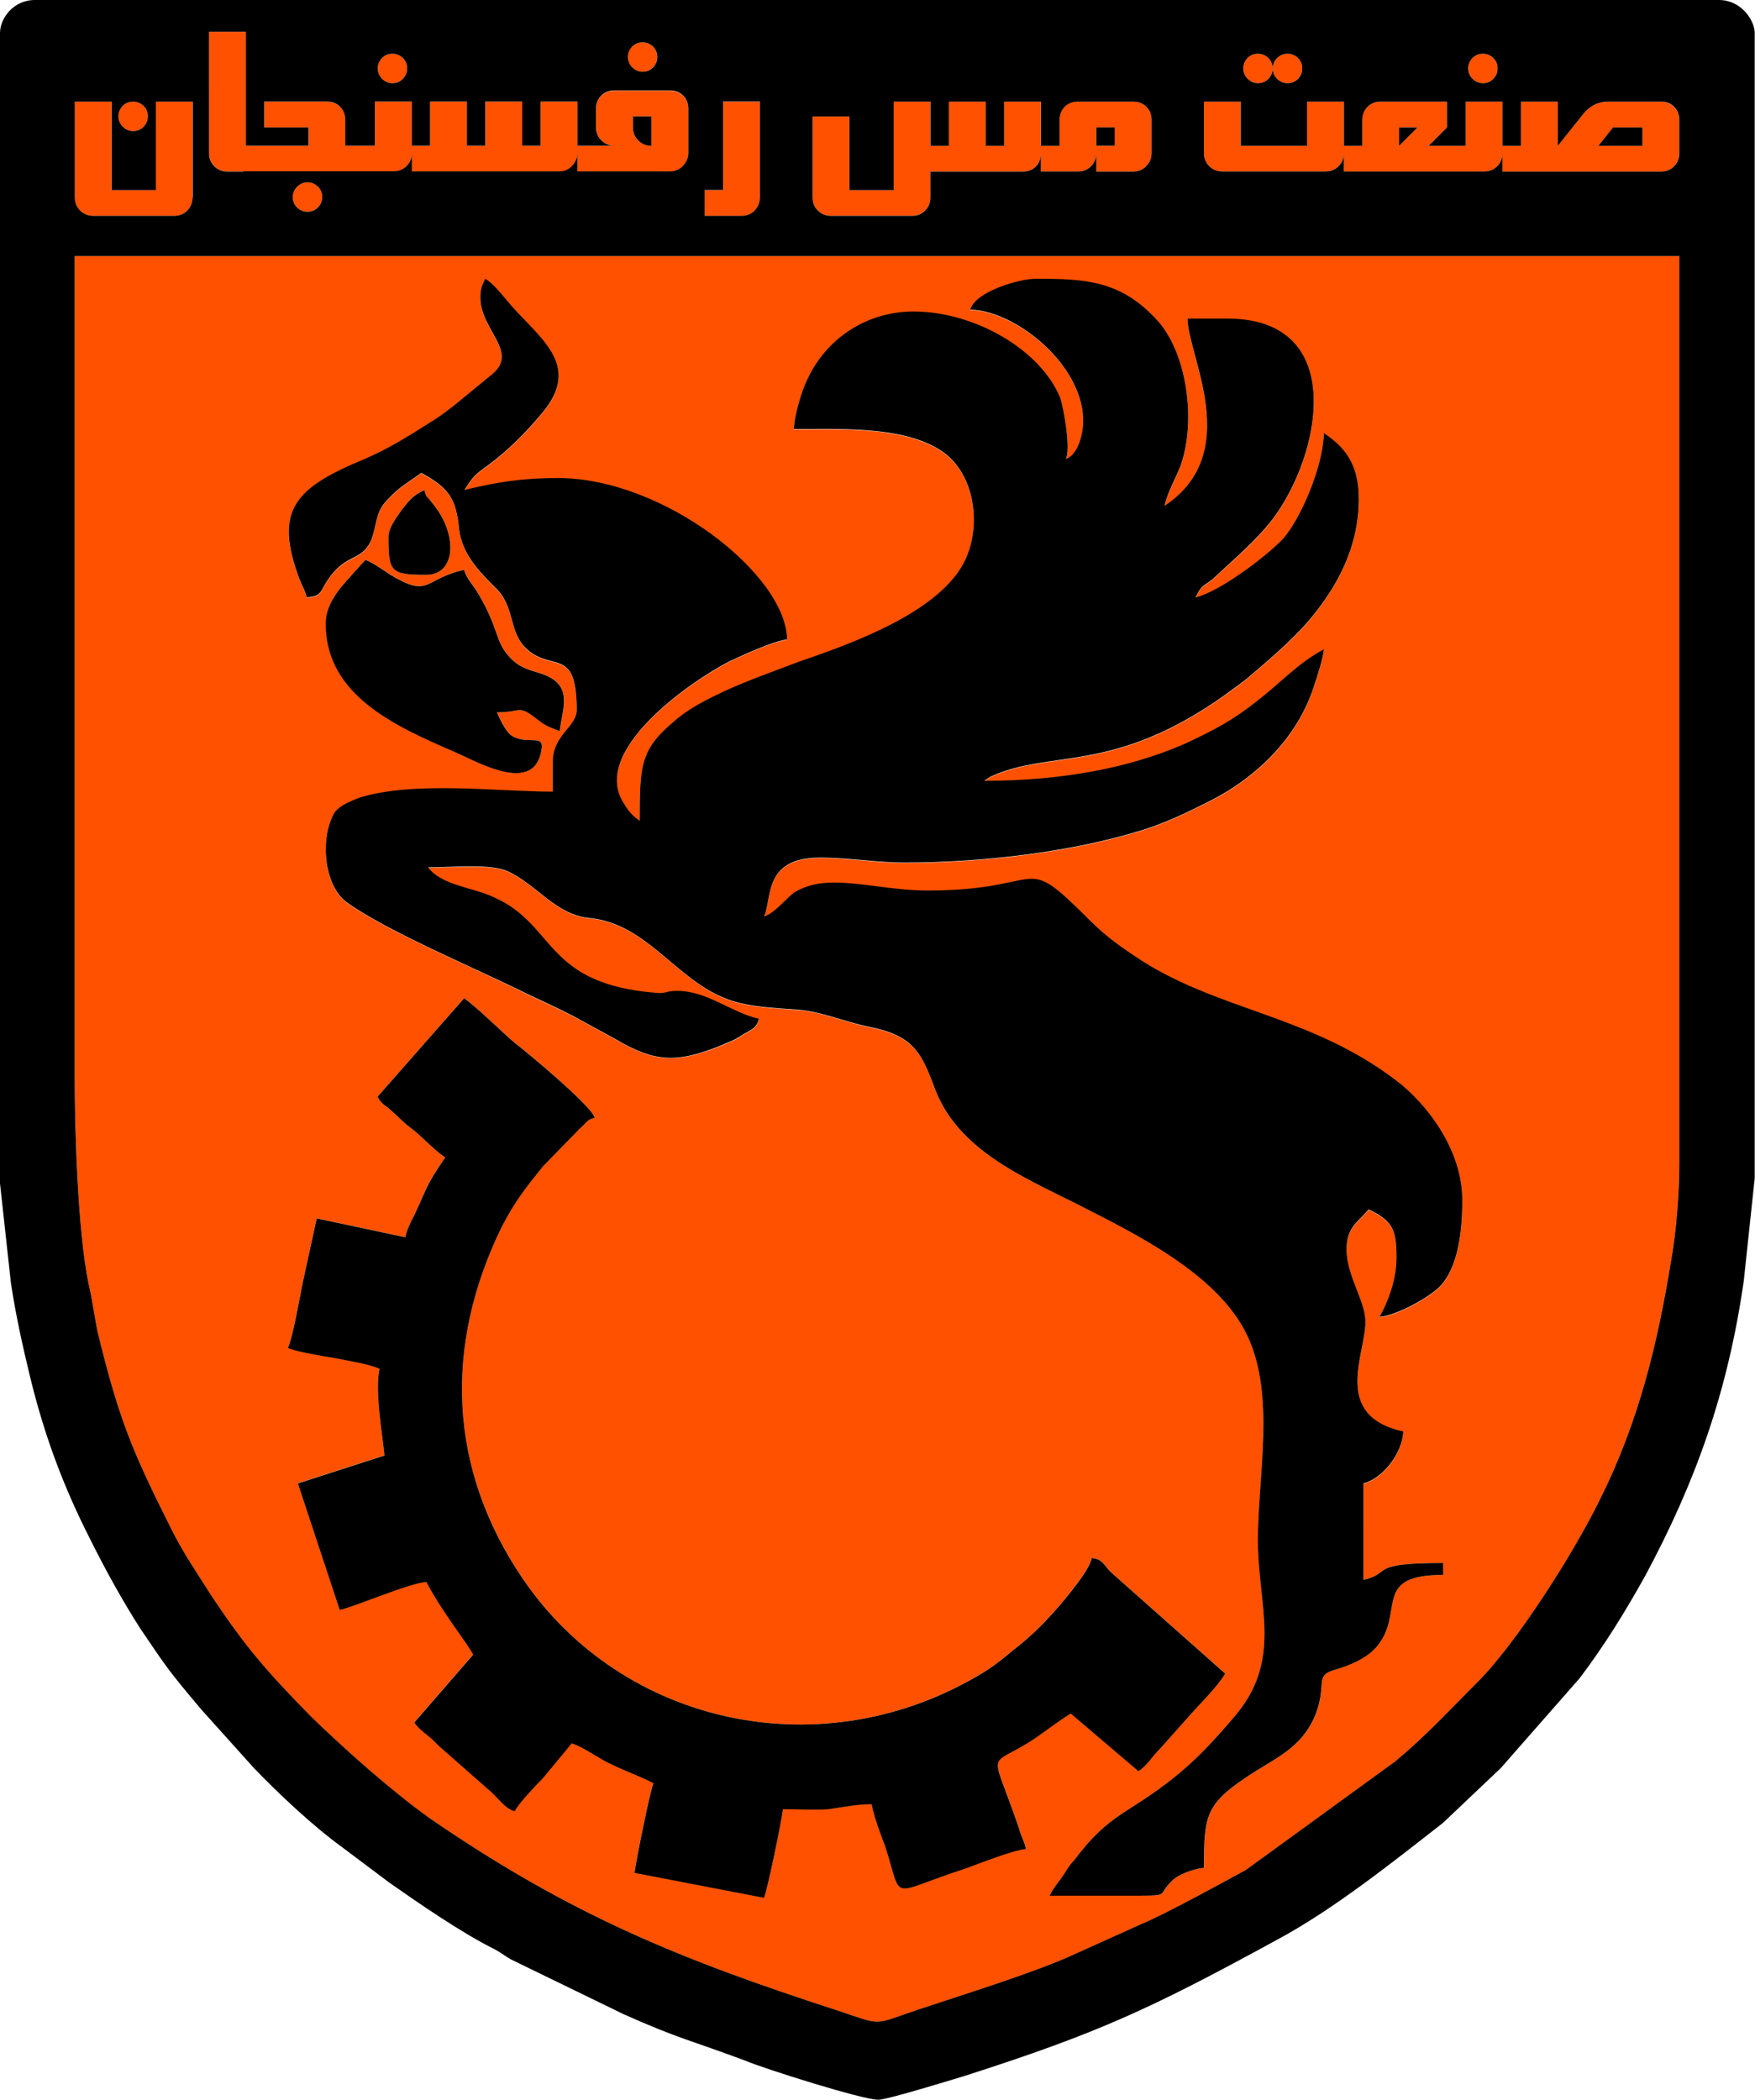
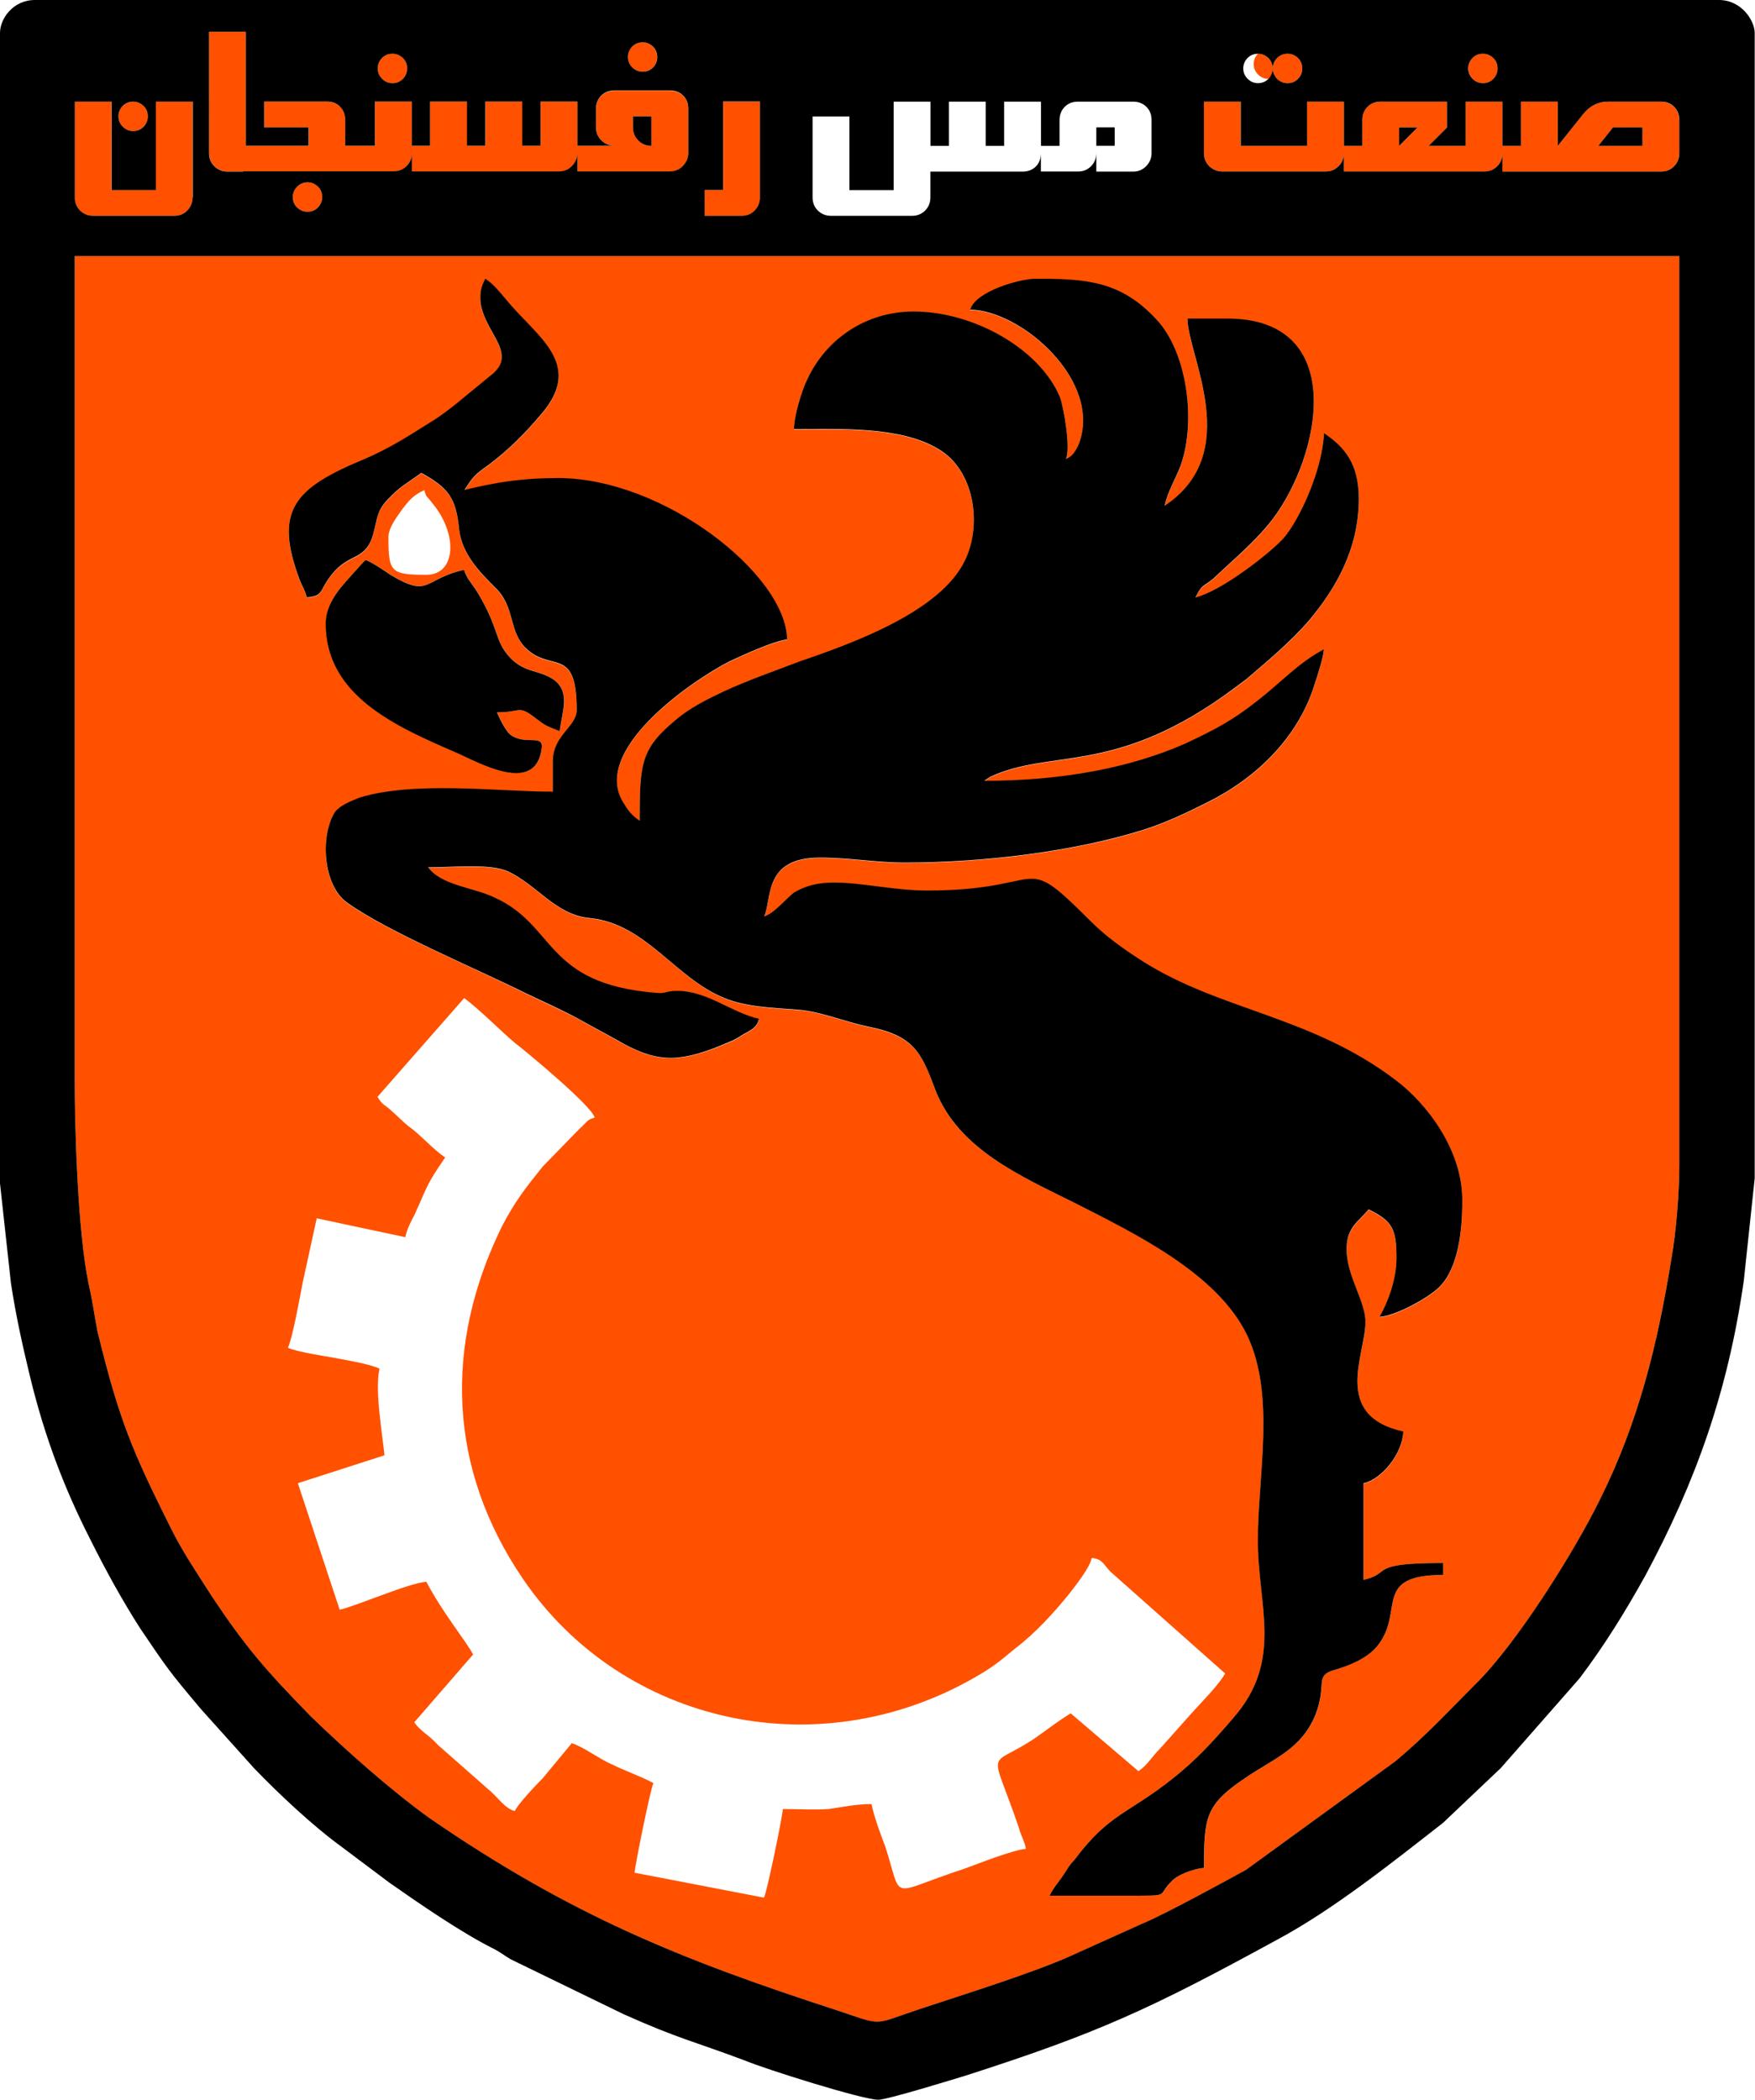
<svg xmlns="http://www.w3.org/2000/svg" version="1.1" id="Layer_1" x="0px" y="0px" viewBox="0 0 176.65 211.34" style="enable-background:new 0 0 176.65 211.34;" xml:space="preserve">
  <style type="text/css">
	.st0{fill-rule:evenodd;clip-rule:evenodd;fill:#FF5100;}
	.st1{fill-rule:evenodd;clip-rule:evenodd;}
</style>
  <path class="st0" d="M31.88,122.61l8.92,1.9c0.1-0.6,0.5-1.5,0.9-2.21c1.3-2.81,1.1-2.91,3.11-5.81c-1.2-0.8-2.41-2.21-3.51-3.01  c-0.8-0.6-1.1-1-1.8-1.6c-0.7-0.7-1-0.6-1.5-1.5l8.72-9.93c1.4,1,4.01,3.61,5.11,4.51c1.3,1,7.82,6.42,8.02,7.52  c-0.8,0.2-0.8,0.5-1.5,1.1l-3.71,3.81c-1.7,2.11-2.81,3.51-4.11,6.02c-5.91,12.03-5.41,24.46,2.11,35.49  c10.03,14.74,30.18,19.25,46.32,9.42c1.3-0.8,2.11-1.5,3.21-2.41c2.11-1.6,4.01-3.71,5.61-5.71c0.6-0.8,1.9-2.41,2.11-3.41  c1.1,0.1,1.2,0.7,1.9,1.4l11.53,10.23c-0.7,1.2-2.21,2.71-3.21,3.81l-3.31,3.71c-0.9,0.9-1.3,1.7-2.21,2.31l-6.82-5.82  c-1.3,0.8-2.31,1.6-3.61,2.51c-4.81,3.21-4.51,0.5-1.6,9.02c0.2,0.8,0.6,1.4,0.7,2.11c-1.3,0.1-4.81,1.5-6.22,2.01  c-7.72,2.51-6.12,3.41-7.92-2.21c-0.5-1.3-1.1-2.91-1.4-4.31c-1.5,0-2.91,0.3-4.31,0.5c-1.3,0.1-3.21,0-4.61,0  c-0.1,1.1-1.6,8.32-1.9,8.92l-13.03-2.51c0.1-1,1.6-8.42,1.9-9.02c-1.3-0.7-2.81-1.2-4.21-1.9c-1.2-0.5-2.91-1.8-4.01-2.11  l-2.91,3.51c-0.6,0.6-2.61,2.71-2.81,3.31c-1-0.2-1.8-1.5-2.71-2.21l-5.01-4.41c-1-1.1-1.8-1.4-2.41-2.31l5.92-6.82  c-0.6-1.2-3.01-4.11-4.71-7.32c-1.7,0.1-7.22,2.51-8.72,2.81l-4.21-12.73l8.72-2.81c-0.2-2.11-1-6.52-0.5-8.72  c-1.1-0.5-3.11-0.8-4.61-1.1c-1.2-0.2-3.71-0.6-4.61-1c0.5-1.1,1.2-5.11,1.5-6.62L31.88,122.61z M42.91,57.85  c-3.61,0-3.81-0.3-3.81-3.81c0-1,1-2.21,1.4-2.81c0.7-0.9,1.1-1.4,2.21-1.9c0.2,0.8,0.3,0.6,0.8,1.3  C46.12,53.74,45.92,57.85,42.91,57.85z M45.82,75.69c-6.02-2.61-13.03-5.71-13.03-12.93c0-1.5,0.8-2.71,1.5-3.61  c0.4-0.5,2.21-2.51,2.51-2.81c0.6,0.2,1.9,1.1,2.51,1.5c4.01,2.41,3.31,0.4,7.42-0.5c0.2,0.8,0.8,1.4,1.3,2.21  c2.31,3.81,1.7,4.91,3.31,6.62c1.5,1.6,3.01,1.2,4.51,2.31c1.6,1.3,0.7,3.21,0.5,5.11c-0.9-0.4-1.2-0.4-2.01-1  c-2.31-1.8-1.6-0.9-4.31-0.9c0.3,0.7,0.8,1.7,1.3,2.21c1.5,1.2,3.41-0.1,3.21,1.4C53.94,80.1,48.12,76.69,45.82,75.69z   M169.03,117.2V25.77H7.52v82.71c0,5.21,0.3,15.44,1.4,20.75c0.4,1.7,0.6,3.31,0.9,4.81c2.21,9.02,3.51,12.03,7.42,19.85  c1.2,2.41,2.71,4.61,4.11,6.82c3.41,5.11,5.41,7.42,9.93,12.03c3.41,3.31,8.02,7.42,11.93,10.23c14.14,9.72,25.26,14.24,41,19.35  c4.81,1.6,3.51,1.5,8.32-0.1c4.21-1.4,11.63-3.71,15.34-5.41l7.12-3.21c2.21-0.9,8.42-4.31,10.43-5.41l15.04-10.93  c3.11-2.61,5.01-4.71,8.02-7.72c4.11-4.01,9.93-13.23,12.53-18.55c3.91-7.82,5.81-15.64,7.22-24.26  C168.73,123.91,169.03,120,169.03,117.2z M53.03,100.05c-5.21-2.61-14.14-6.32-18.15-9.22c-2.31-1.7-2.71-6.52-1.2-9.02  c0.5-0.7,1.5-1.1,2.51-1.5c5.51-1.7,13.94-0.6,19.45-0.6v-3.01c0-2.71,2.41-3.51,2.41-5.21c0-6.42-2.51-3.81-5.01-6.12  c-1.9-1.7-1.1-4.21-3.21-6.22c-1.5-1.5-3.31-3.31-3.61-5.81c-0.3-3.21-1.1-4.21-3.81-5.71c-1.5,1.1-2.11,1.3-3.41,2.71  c-1.3,1.3-1,2.51-1.7,4.21c-1.1,2.21-2.71,1-4.71,4.51c-0.4,0.8-0.6,1-1.7,1.1c-0.2-0.7-0.4-1-0.7-1.7  c-2.71-7.12-0.5-9.32,6.52-12.23c2.31-1,4.11-2.11,6.32-3.51c1-0.6,1.8-1.2,2.71-1.9l3.91-3.21c2.51-2.21-1.3-4.41-1.3-7.62  c0-0.9,0.2-1.3,0.5-1.9c0.8,0.5,1.5,1.4,2.11,2.11c3.01,3.71,7.92,6.42,3.51,11.53c-1.6,1.9-3.31,3.61-5.31,5.11  c-1.4,1-1.5,1.1-2.41,2.51c3.31-0.8,5.81-1.2,9.42-1.2c10.63,0,22.96,9.72,23.06,16.24c-1.5,0.2-4.51,1.6-5.81,2.21  c-3.91,2.01-14.24,9.12-10.53,14.44c0.4,0.7,0.9,1.2,1.5,1.6c0-5.71,0.1-7.22,3.61-10.13c1.4-1.2,3.21-2.11,4.91-2.91  c2.41-1.1,5.01-2.01,7.62-3.01c5.31-1.8,14.24-5.01,16.64-10.23c1.7-3.61,0.9-9.02-2.71-11.13c-3.81-2.31-9.93-2.01-14.54-2.01  c0-1.3,0.8-3.91,1.3-4.91c1.9-4.21,6.02-6.92,10.73-6.92c6.12,0,12.73,3.81,14.74,8.62c0.4,1.1,1.1,5.21,0.6,6.22  c0.6-0.2,1-0.8,1.3-1.5c2.41-6.32-5.71-13.43-10.93-13.53c0.5-1.8,4.91-3.11,6.62-3.11c5.01,0,8.52,0.2,12.13,4.11  c3.11,3.31,4.01,10.33,2.41,14.74c-0.5,1.3-1.3,2.61-1.6,4.01c8.02-5.31,2.31-15.14,2.31-18.85h4.01c12.23,0,9.42,13.83,4.51,20.25  c-1.8,2.31-3.81,3.91-5.92,5.92c-1.1,0.9-1.1,0.5-1.8,1.9c2.51-0.6,7.22-4.21,8.82-5.91c1.7-1.9,4.01-7.12,4.11-10.63  c2.11,1.4,3.51,3.11,3.51,6.62c0,5.11-2.41,9.12-5.01,12.23c-1.9,2.21-4.11,4.01-6.32,5.92c-0.8,0.6-1.6,1.2-2.31,1.7  c-11.23,7.92-17.44,5.31-23.46,8.12l-0.6,0.4c7.82,0,14.64-1.3,20.15-3.71c3.01-1.4,4.91-2.41,7.42-4.41  c2.21-1.7,4.11-3.81,6.62-5.11c-0.1,1-0.7,2.81-1,3.71c-1.7,5.31-5.92,9.32-10.83,11.73c-2,1-4.11,2.01-6.32,2.71  c-7.02,2.21-16.14,3.31-24.06,3.31c-2.91,0-5.51-0.5-8.52-0.5c-5.71,0-4.81,4.11-5.61,5.92c1-0.3,2.11-1.7,3.01-2.41  c1.2-0.7,2.41-1,4.01-1c2.91,0,6.02,0.8,9.42,0.8c12.33,0,9.22-4.11,16.34,3.01c1.7,1.7,3.31,2.81,5.31,4.11  c7.92,5.01,17.04,5.51,25.56,12.03c2.91,2.21,6.62,6.82,6.62,12.03c0,3.11-0.4,6.82-2.31,8.72c-1.1,1.1-4.41,2.91-6.02,3.01  c0.8-1.4,1.7-3.71,1.7-5.91c0-2.81-0.3-3.71-2.81-4.91c-0.9,1.2-2.21,1.7-2.21,4.01c0,2.71,1.9,5.21,1.9,7.32  c0,3.31-3.41,9.42,3.81,11.03c-0.1,2.31-2.21,4.81-4.01,5.21V159c3.01-0.7,0.3-1.7,8.02-1.7v1.2c-7.12,0-3.91,3.61-6.52,7.02  c-0.9,1.2-2.61,2-4.31,2.51c-2.21,0.6-0.8,1.4-2,4.51c-1.4,3.51-4.21,4.41-7.12,6.42c-4.01,2.71-4.11,4.01-4.11,9.02  c-1.1,0.1-2.71,0.7-3.31,1.4c-1.3,1.3-0.2,1.4-3.11,1.4h-9.12c0.4-0.8,0.7-1.1,1.2-1.8c0.5-0.7,0.7-1.2,1.3-1.8  c3.51-4.71,5.41-4.61,9.93-8.22c2.31-1.8,4.11-3.81,6.02-6.02c5.11-5.81,2.51-11.23,2.51-17.95c0-6.42,1.8-14.64-1.1-20.65  c-3.01-6.22-11.33-10.23-17.24-13.23c-5.41-2.71-11.83-5.41-14.14-11.43c-1.4-3.81-2.21-5.41-6.72-6.32c-2.41-0.5-4.71-1.5-7.02-1.7  c-2.71-0.2-5.41-0.3-7.52-1.2c-4.91-2.01-7.82-7.42-13.43-8.02c-3.51-0.3-5.31-3.31-8.32-4.71c-1.8-0.8-5.41-0.4-8.02-0.4  c1.3,1.8,4.51,2.01,6.62,3.01c6.32,2.81,5.01,8.72,16.34,9.62c1,0.1,0.9-0.2,2.11-0.2c3.01,0,5.51,2.21,8.22,2.81  c-0.2,1-1,1.2-1.8,1.7c-0.7,0.5-1.4,0.7-2.31,1.1c-4.11,1.6-6.32,1.6-10.23-0.7l-4.41-2.41C56.04,101.46,54.54,100.76,53.03,100.05z  " />
  <path class="st0" d="M64.25,14.14c-0.36-0.36-0.54-0.8-0.54-1.32v-1.11h1.85v2.97C65.05,14.68,64.61,14.5,64.25,14.14 M24.48,17.27  h11.68h3.45c0.52,0,0.96-0.18,1.31-0.53c0.36-0.36,0.53-0.79,0.53-1.31v1.85h14.81c0.57,0,1.03-0.21,1.4-0.64  c0.31-0.37,0.46-0.78,0.46-1.22v1.86h9.3c0.57,0,1.03-0.21,1.4-0.64c0.31-0.37,0.46-0.77,0.46-1.21v-4.45  c0-0.54-0.17-0.99-0.52-1.33c-0.35-0.34-0.79-0.52-1.34-0.52h-5.57c-0.54,0-0.98,0.17-1.33,0.52C60.18,9.98,60,10.43,60,10.96v1.86  c0,0.52,0.18,0.96,0.54,1.32c0.36,0.36,0.8,0.54,1.31,0.54h-3.72v-4.45h-3.71v4.45h-1.85v-4.45h-3.71v4.45h-1.85v-4.45h-3.71v4.45  h-1.84v-4.45h-3.71v4.45h-2.15h-0.84v-2.6c0-0.54-0.17-0.99-0.52-1.33c-0.35-0.34-0.79-0.52-1.33-0.52h-6.3v2.6h4.45v1.85h-6.3V3.2  h-3.71v12.22c0,0.52,0.18,0.96,0.54,1.31c0.36,0.36,0.8,0.53,1.32,0.53H24.48z" />
  <path class="st0" d="M19.38,19.87v-9.64h-3.71v8.9h-4.45v-8.9H7.52v9.64c0,0.52,0.18,0.96,0.53,1.32c0.36,0.36,0.8,0.53,1.32,0.53  h8.16c0.52,0,0.96-0.18,1.32-0.53C19.21,20.83,19.38,20.39,19.38,19.87" />
  <path class="st0" d="M14.45,12.76c0.29-0.29,0.43-0.64,0.43-1.05c0-0.41-0.15-0.76-0.43-1.05c-0.29-0.29-0.64-0.43-1.05-0.43  c-0.41,0-0.76,0.15-1.05,0.43c-0.29,0.29-0.43,0.64-0.43,1.05c0,0.4,0.15,0.75,0.44,1.04c0.29,0.29,0.64,0.44,1.04,0.44  C13.81,13.19,14.16,13.05,14.45,12.76" />
  <path class="st0" d="M29.47,19.83c0,0.41,0.15,0.76,0.43,1.05c0.29,0.29,0.64,0.43,1.05,0.43c0.41,0,0.76-0.15,1.05-0.43  c0.29-0.29,0.43-0.64,0.43-1.05c0-0.41-0.15-0.76-0.43-1.05c-0.29-0.29-0.64-0.43-1.05-0.43c-0.4,0-0.75,0.15-1.04,0.44  C29.61,19.08,29.47,19.42,29.47,19.83" />
  <path class="st0" d="M38.46,7.93c0.29,0.29,0.64,0.44,1.04,0.44c0.41,0,0.76-0.15,1.05-0.43c0.29-0.29,0.43-0.64,0.43-1.05  c0-0.41-0.15-0.76-0.43-1.05c-0.29-0.29-0.64-0.43-1.05-0.43c-0.41,0-0.76,0.15-1.05,0.43c-0.29,0.29-0.43,0.64-0.43,1.05  C38.02,7.3,38.16,7.64,38.46,7.93" />
  <path class="st0" d="M63.62,4.69c-0.29,0.29-0.43,0.64-0.43,1.05c0,0.4,0.15,0.75,0.44,1.04c0.29,0.29,0.64,0.44,1.04,0.44  c0.41,0,0.76-0.15,1.05-0.43c0.29-0.29,0.43-0.64,0.43-1.05c0-0.41-0.15-0.76-0.43-1.05c-0.29-0.29-0.64-0.43-1.05-0.43  C64.26,4.26,63.91,4.4,63.62,4.69" />
  <path class="st0" d="M72.79,10.23v8.9h-1.85v2.6h3.71c0.53,0,0.96-0.18,1.32-0.53c0.36-0.36,0.53-0.8,0.53-1.32v-9.64H72.79z" />
-   <path class="st0" d="M110.35,14.68v-1.85h1.85v1.85H110.35z M81.79,11.71v8.15c0,0.52,0.18,0.96,0.53,1.32  c0.36,0.36,0.8,0.53,1.32,0.53h8.16c0.52,0,0.96-0.18,1.32-0.53c0.36-0.36,0.53-0.79,0.53-1.32v-2.6h9.27c0.55,0,1-0.17,1.34-0.51  c0.34-0.34,0.51-0.79,0.51-1.35v1.86h3.73c0.52,0,0.96-0.18,1.32-0.53c0.35-0.36,0.53-0.8,0.53-1.33v1.87h3.71  c0.51,0,0.95-0.18,1.31-0.55c0.36-0.36,0.54-0.8,0.54-1.32v-3.32c0-0.54-0.17-0.99-0.52-1.33c-0.35-0.34-0.79-0.52-1.34-0.52h-5.55  c-0.54,0-0.98,0.17-1.33,0.52c-0.35,0.35-0.53,0.79-0.53,1.33v2.6h-1.87v-4.45h-3.71v4.45h-1.85v-4.45H95.5v4.45h-1.85v-4.45h-3.71  v8.9h-4.45v-7.41H81.79z" />
  <path class="st0" d="M160.88,14.68l1.48-1.85h2.96v1.85H160.88z M140.83,14.68v-1.86l1.86,0L140.83,14.68z M121.18,10.23v5.19  c0,0.52,0.18,0.96,0.54,1.31c0.36,0.36,0.8,0.53,1.32,0.53h10.37c0.52,0,0.96-0.18,1.32-0.53c0.36-0.36,0.54-0.79,0.54-1.31v1.85  h10.65h3.46c0.52,0,0.96-0.18,1.31-0.53c0.36-0.36,0.53-0.79,0.53-1.31v1.85h15.94c0.53,0,0.97-0.18,1.33-0.53  c0.35-0.35,0.53-0.79,0.53-1.33v-3.33c0-0.54-0.17-0.99-0.52-1.33c-0.35-0.34-0.79-0.52-1.33-0.52h-5.3c-1.02,0-1.86,0.42-2.53,1.26  l-2.55,3.19v-4.45h-3.71v4.45h-1.86v-4.45h-3.71v4.45h-2.15h-1.57l1.85-1.85v-2.6h-6.67c-0.54,0-0.98,0.17-1.33,0.52  c-0.35,0.35-0.53,0.79-0.53,1.33v2.6h-1.85v-4.45h-3.71v4.45h-6.67v-4.45H121.18z" />
  <path class="st0" d="M147.78,6.89c0,0.4,0.15,0.75,0.44,1.04c0.29,0.29,0.64,0.44,1.04,0.44c0.41,0,0.76-0.15,1.05-0.43  c0.29-0.29,0.43-0.64,0.43-1.05c0-0.41-0.15-0.76-0.43-1.05c-0.29-0.29-0.64-0.43-1.05-0.43c-0.41,0-0.76,0.15-1.05,0.43  C147.92,6.13,147.78,6.48,147.78,6.89" />
-   <path class="st0" d="M128.1,6.89c0-0.41-0.15-0.76-0.43-1.05c-0.29-0.29-0.64-0.43-1.05-0.43c-0.41,0-0.76,0.15-1.05,0.43  c-0.29,0.29-0.43,0.64-0.43,1.05c0,0.4,0.15,0.75,0.44,1.04c0.29,0.29,0.64,0.44,1.04,0.44c0.41,0,0.76-0.15,1.05-0.43  C127.95,7.65,128.1,7.3,128.1,6.89" />
+   <path class="st0" d="M128.1,6.89c0-0.41-0.15-0.76-0.43-1.05c-0.29-0.29-0.64-0.43-1.05-0.43c-0.29,0.29-0.43,0.64-0.43,1.05c0,0.4,0.15,0.75,0.44,1.04c0.29,0.29,0.64,0.44,1.04,0.44c0.41,0,0.76-0.15,1.05-0.43  C127.95,7.65,128.1,7.3,128.1,6.89" />
  <path class="st0" d="M128.55,5.84c-0.29,0.29-0.44,0.64-0.44,1.05c0,0.41,0.15,0.76,0.44,1.05c0.29,0.29,0.64,0.43,1.05,0.43  c0.41,0,0.76-0.15,1.05-0.43c0.29-0.29,0.43-0.64,0.43-1.05c0-0.41-0.14-0.76-0.43-1.05c-0.29-0.29-0.64-0.43-1.05-0.43  C129.19,5.41,128.84,5.55,128.55,5.84" />
-   <path class="st1" d="M40.8,124.52l-8.92-1.9l-1.4,6.42c-0.3,1.5-1,5.51-1.5,6.62c0.9,0.4,3.41,0.8,4.61,1c1.5,0.3,3.51,0.6,4.61,1.1  c-0.5,2.21,0.3,6.62,0.5,8.72l-8.72,2.81l4.21,12.73c1.5-0.3,7.02-2.71,8.72-2.81c1.7,3.21,4.11,6.12,4.71,7.32l-5.92,6.82  c0.6,0.9,1.4,1.2,2.41,2.31l5.01,4.41c0.9,0.7,1.7,2.01,2.71,2.21c0.2-0.6,2.21-2.71,2.81-3.31l2.91-3.51  c1.1,0.3,2.81,1.6,4.01,2.11c1.4,0.7,2.91,1.2,4.21,1.9c-0.3,0.6-1.8,8.02-1.9,9.02l13.03,2.51c0.3-0.6,1.8-7.82,1.9-8.92  c1.4,0,3.31,0.1,4.61,0c1.4-0.2,2.81-0.5,4.31-0.5c0.3,1.4,0.9,3.01,1.4,4.31c1.8,5.61,0.2,4.71,7.92,2.21  c1.4-0.5,4.91-1.9,6.22-2.01c-0.1-0.7-0.5-1.3-0.7-2.11c-2.91-8.52-3.21-5.81,1.6-9.02c1.3-0.9,2.31-1.7,3.61-2.51l6.82,5.81  c0.9-0.6,1.3-1.4,2.21-2.31l3.31-3.71c1-1.1,2.51-2.61,3.21-3.81l-11.53-10.23c-0.7-0.7-0.8-1.3-1.9-1.4c-0.2,1-1.5,2.61-2.11,3.41  c-1.6,2.01-3.51,4.11-5.61,5.71c-1.1,0.9-1.9,1.6-3.21,2.41c-16.14,9.82-36.29,5.31-46.32-9.42c-7.52-11.03-8.02-23.46-2.11-35.49  c1.3-2.51,2.41-3.91,4.11-6.02l3.71-3.81c0.7-0.6,0.7-0.9,1.5-1.1c-0.2-1.1-6.72-6.52-8.02-7.52c-1.1-0.9-3.71-3.51-5.11-4.51  L38,110.38c0.5,0.9,0.8,0.8,1.5,1.5c0.7,0.6,1,1,1.8,1.6c1.1,0.8,2.31,2.21,3.51,3.01c-2,2.91-1.8,3.01-3.11,5.81  C41.3,123.01,40.9,123.91,40.8,124.52" />
  <path class="st1" d="M150.74,6.89c0,0.41-0.15,0.76-0.43,1.05c-0.29,0.29-0.64,0.43-1.05,0.43c-0.4,0-0.75-0.15-1.04-0.44  c-0.29-0.29-0.44-0.64-0.44-1.04c0-0.41,0.15-0.76,0.43-1.05c0.29-0.29,0.64-0.43,1.05-0.43c0.41,0,0.76,0.15,1.05,0.43  C150.6,6.13,150.74,6.48,150.74,6.89 M128.1,6.89c0,0.41-0.15,0.76-0.43,1.05c-0.29,0.29-0.64,0.43-1.05,0.43  c-0.4,0-0.75-0.15-1.04-0.44c-0.29-0.29-0.44-0.64-0.44-1.04c0-0.41,0.15-0.76,0.43-1.05c0.29-0.29,0.64-0.43,1.05-0.43  c0.41,0,0.76,0.15,1.05,0.43C127.95,6.13,128.1,6.48,128.1,6.89z M131.08,6.89c0,0.41-0.14,0.76-0.43,1.05  c-0.29,0.29-0.64,0.43-1.05,0.43c-0.41,0-0.76-0.15-1.05-0.43c-0.29-0.29-0.44-0.64-0.44-1.05c0-0.41,0.15-0.76,0.44-1.05  c0.29-0.29,0.64-0.43,1.05-0.43c0.41,0,0.76,0.15,1.05,0.43C130.94,6.13,131.08,6.48,131.08,6.89z M135.27,17.27v-1.85  c0,0.52-0.18,0.96-0.54,1.31c-0.36,0.36-0.8,0.53-1.32,0.53h-10.37c-0.52,0-0.96-0.18-1.32-0.53c-0.36-0.36-0.54-0.79-0.54-1.31  v-5.19h3.71v4.45h6.67v-4.45h3.71v4.45h1.85v-2.6c0-0.54,0.18-0.98,0.53-1.33c0.35-0.35,0.79-0.52,1.33-0.52h6.67v2.6l-1.85,1.85  h1.57h2.15v-4.45h3.71v4.45h1.86v-4.45h3.71v4.45l2.55-3.19c0.67-0.84,1.51-1.26,2.53-1.26h5.3c0.54,0,0.99,0.17,1.33,0.52  c0.35,0.35,0.52,0.79,0.52,1.33v3.33c0,0.53-0.18,0.98-0.53,1.33c-0.36,0.36-0.8,0.53-1.33,0.53h-15.94v-1.85  c0,0.52-0.18,0.96-0.53,1.31c-0.36,0.36-0.79,0.53-1.31,0.53h-3.46H135.27z M104.77,17.27v-1.86c0,0.56-0.17,1.01-0.51,1.35  c-0.34,0.34-0.79,0.51-1.34,0.51h-9.27v2.6c0,0.53-0.18,0.96-0.53,1.32c-0.36,0.36-0.8,0.53-1.32,0.53h-8.16  c-0.52,0-0.96-0.18-1.32-0.53c-0.36-0.36-0.53-0.8-0.53-1.32v-8.15h3.71v7.41h4.45v-8.9h3.71v4.45h1.85v-4.45h3.71v4.45h1.85v-4.45  h3.71v4.45h1.87v-2.6c0-0.54,0.18-0.98,0.52-1.33c0.35-0.35,0.79-0.52,1.33-0.52h5.55c0.54,0,0.99,0.17,1.34,0.52  c0.35,0.35,0.52,0.79,0.52,1.33v3.32c0,0.52-0.18,0.95-0.54,1.32c-0.36,0.37-0.8,0.55-1.31,0.55h-3.71V15.4  c0,0.53-0.18,0.98-0.53,1.33c-0.36,0.36-0.79,0.53-1.32,0.53H104.77z M76.49,19.87c0,0.52-0.18,0.96-0.53,1.32  c-0.36,0.36-0.79,0.53-1.32,0.53h-3.71v-2.6h1.85v-8.9h3.71V19.87z M66.16,5.74c0,0.41-0.15,0.76-0.43,1.05  c-0.29,0.29-0.64,0.43-1.05,0.43c-0.4,0-0.75-0.15-1.04-0.44c-0.29-0.29-0.44-0.64-0.44-1.04c0-0.41,0.15-0.76,0.43-1.05  c0.29-0.29,0.64-0.43,1.05-0.43c0.41,0,0.76,0.15,1.05,0.43C66.01,4.98,66.16,5.33,66.16,5.74z M40.98,6.89  c0,0.41-0.15,0.76-0.43,1.05c-0.29,0.29-0.64,0.43-1.05,0.43c-0.4,0-0.75-0.15-1.04-0.44c-0.29-0.29-0.44-0.64-0.44-1.04  c0-0.41,0.15-0.76,0.43-1.05c0.29-0.29,0.64-0.43,1.05-0.43c0.41,0,0.76,0.15,1.05,0.43C40.84,6.13,40.98,6.48,40.98,6.89z   M32.43,19.83c0,0.41-0.15,0.76-0.43,1.05c-0.29,0.29-0.64,0.43-1.05,0.43c-0.41,0-0.76-0.15-1.05-0.43  c-0.29-0.29-0.43-0.64-0.43-1.05c0-0.4,0.15-0.75,0.44-1.04c0.29-0.29,0.64-0.44,1.04-0.44c0.41,0,0.76,0.15,1.05,0.43  C32.29,19.07,32.43,19.42,32.43,19.83z M24.48,17.27h-1.58c-0.52,0-0.96-0.18-1.32-0.53c-0.36-0.36-0.54-0.79-0.54-1.31V3.2h3.71  v11.47h6.3v-1.85h-4.45v-2.6h6.3c0.54,0,0.99,0.17,1.33,0.52c0.35,0.35,0.52,0.79,0.52,1.33v2.6h0.84h2.15v-4.45h3.71v4.45h1.84  v-4.45h3.71v4.45h1.85v-4.45h3.71v4.45h1.85v-4.45h3.71v4.45h3.72c-0.52,0-0.95-0.18-1.31-0.54c-0.36-0.36-0.54-0.8-0.54-1.32v-1.86  c0-0.54,0.18-0.98,0.53-1.33c0.35-0.35,0.79-0.52,1.33-0.52h5.57c0.54,0,0.99,0.17,1.34,0.52c0.35,0.34,0.52,0.79,0.52,1.33v4.45  c0,0.44-0.15,0.85-0.46,1.21c-0.36,0.43-0.83,0.64-1.4,0.64h-9.3v-1.86c0,0.44-0.15,0.85-0.46,1.22c-0.36,0.43-0.83,0.64-1.4,0.64  H41.46v-1.85c0,0.52-0.18,0.96-0.53,1.31c-0.36,0.36-0.79,0.53-1.31,0.53h-3.45H24.48z M14.88,11.71c0,0.41-0.15,0.76-0.43,1.05  c-0.29,0.29-0.64,0.43-1.05,0.43c-0.4,0-0.75-0.15-1.04-0.44c-0.29-0.29-0.44-0.64-0.44-1.04c0-0.41,0.15-0.76,0.43-1.05  c0.29-0.29,0.64-0.43,1.05-0.43c0.41,0,0.76,0.15,1.05,0.43C14.74,10.95,14.88,11.3,14.88,11.71z M19.38,19.87  c0,0.52-0.18,0.96-0.53,1.32c-0.36,0.36-0.8,0.53-1.32,0.53H9.38c-0.52,0-0.96-0.18-1.32-0.53c-0.36-0.36-0.53-0.8-0.53-1.32v-9.64  h3.71v8.9h4.45v-8.9h3.71V19.87z M0,3.31V119.1l1.1,10.03c0.5,3.31,1.2,6.42,1.9,9.32c1.5,6.22,3.51,11.43,6.12,16.54  c1.5,3.01,3.21,6.12,5.01,8.92c2.71,4.01,2.91,4.31,6.12,8.12l5.31,5.91c2.51,2.61,5.92,5.81,8.82,7.92l4.81,3.61  c3.01,2.11,7.22,5.01,10.43,6.62c0.8,0.4,1.1,0.7,1.8,1.1l11.33,5.51c5.61,2.51,7.02,2.71,12.33,4.71c1.9,0.8,11.73,3.91,13.33,3.91  c0.9,0,7.72-2.11,8.72-2.41c13.43-4.31,18.65-6.72,31.48-13.73c5.61-3.01,11.63-7.82,16.64-11.73l5.81-5.51l7.92-9.02  c2.51-3.31,4.61-6.72,6.62-10.33c5.11-9.52,8.32-18.55,9.92-29.68l1.1-10.33V3.31c0-1.2-1.3-3.31-3.61-3.31H3.51C1.3,0,0,1.9,0,3.31  z M43.21,182.96c-3.91-2.81-8.52-6.92-11.93-10.23c-4.51-4.61-6.52-6.92-9.93-12.03c-1.4-2.21-2.91-4.41-4.11-6.82  c-3.91-7.82-5.21-10.83-7.42-19.85c-0.3-1.5-0.5-3.11-0.9-4.81c-1.1-5.31-1.4-15.54-1.4-20.75V25.77h161.51v91.43  c0,2.81-0.3,6.72-0.8,9.52c-1.4,8.62-3.31,16.44-7.22,24.26c-2.61,5.31-8.42,14.54-12.53,18.55c-3.01,3.01-4.91,5.11-8.02,7.72  l-15.04,10.93c-2.01,1.1-8.22,4.51-10.43,5.41l-7.12,3.21c-3.71,1.7-11.13,4.01-15.34,5.41c-4.81,1.6-3.51,1.7-8.32,0.1  C68.47,197.2,57.35,192.69,43.21,182.96z" />
  <path class="st1" d="M108.27,121.11c5.91,3.01,14.24,7.02,17.24,13.23c2.91,6.02,1.1,14.24,1.1,20.65c0,6.72,2.61,12.13-2.51,17.95  c-1.9,2.21-3.71,4.21-6.02,6.02c-4.51,3.61-6.42,3.51-9.93,8.22c-0.6,0.6-0.8,1.1-1.3,1.8c-0.5,0.7-0.8,1-1.2,1.8h9.12  c2.91,0,1.8-0.1,3.11-1.4c0.6-0.7,2.21-1.3,3.31-1.4c0-5.01,0.1-6.32,4.11-9.02c2.91-2,5.71-2.91,7.12-6.42  c1.2-3.11-0.2-3.91,2.01-4.51c1.7-0.5,3.41-1.3,4.31-2.51c2.61-3.41-0.6-7.02,6.52-7.02v-1.2c-7.72,0-5.01,1-8.02,1.7v-9.72  c1.8-0.4,3.91-2.91,4.01-5.21c-7.22-1.6-3.81-7.72-3.81-11.03c0-2.11-1.9-4.61-1.9-7.32c0-2.31,1.3-2.81,2.21-4.01  c2.51,1.2,2.81,2.11,2.81,4.91c0,2.21-0.9,4.51-1.7,5.91c1.6-0.1,4.91-1.9,6.02-3.01c1.9-1.9,2.31-5.61,2.31-8.72  c0-5.21-3.71-9.82-6.62-12.03c-8.52-6.52-17.64-7.02-25.56-12.03c-2-1.3-3.61-2.41-5.31-4.11c-7.12-7.12-4.01-3.01-16.34-3.01  c-3.41,0-6.52-0.8-9.42-0.8c-1.6,0-2.81,0.3-4.01,1c-0.9,0.7-2,2.11-3.01,2.41c0.8-1.8-0.1-5.92,5.61-5.92c3.01,0,5.61,0.5,8.52,0.5  c7.92,0,17.04-1.1,24.06-3.31c2.21-0.7,4.31-1.7,6.32-2.71c4.91-2.41,9.12-6.42,10.83-11.73c0.3-0.9,0.9-2.71,1-3.71  c-2.51,1.3-4.41,3.41-6.62,5.11c-2.51,2.01-4.41,3.01-7.42,4.41c-5.51,2.41-12.33,3.71-20.15,3.71l0.6-0.4  c6.02-2.81,12.23-0.2,23.46-8.12c0.7-0.5,1.5-1.1,2.31-1.7c2.21-1.9,4.41-3.71,6.32-5.92c2.61-3.11,5.01-7.12,5.01-12.23  c0-3.51-1.4-5.21-3.51-6.62c-0.1,3.51-2.41,8.72-4.11,10.63c-1.6,1.7-6.32,5.31-8.82,5.91c0.7-1.4,0.7-1,1.8-1.9  c2.11-2.01,4.11-3.61,5.92-5.92c4.91-6.42,7.72-20.25-4.51-20.25h-4.01c0,3.71,5.71,13.53-2.31,18.85c0.3-1.4,1.1-2.71,1.6-4.01  c1.6-4.41,0.7-11.43-2.41-14.74c-3.61-3.91-7.12-4.11-12.13-4.11c-1.7,0-6.12,1.3-6.62,3.11c5.21,0.1,13.33,7.22,10.93,13.53  c-0.3,0.7-0.7,1.3-1.3,1.5c0.5-1-0.2-5.11-0.6-6.22c-2.01-4.81-8.62-8.62-14.74-8.62c-4.71,0-8.82,2.71-10.73,6.92  c-0.5,1-1.3,3.61-1.3,4.91c4.61,0,10.73-0.3,14.54,2.01c3.61,2.11,4.41,7.52,2.71,11.13c-2.41,5.21-11.33,8.42-16.64,10.23  c-2.61,1-5.21,1.9-7.62,3.01c-1.7,0.8-3.51,1.7-4.91,2.91c-3.51,2.91-3.61,4.41-3.61,10.13c-0.6-0.4-1.1-0.9-1.5-1.6  c-3.71-5.31,6.62-12.43,10.53-14.44c1.3-0.6,4.31-2.01,5.81-2.21c-0.1-6.52-12.43-16.24-23.06-16.24c-3.61,0-6.12,0.4-9.42,1.2  c0.9-1.4,1-1.5,2.41-2.51c2.01-1.5,3.71-3.21,5.31-5.11c4.41-5.11-0.5-7.82-3.51-11.53c-0.6-0.7-1.3-1.6-2.11-2.11  c-0.3,0.6-0.5,1-0.5,1.9c0,3.21,3.81,5.41,1.3,7.62l-3.91,3.21c-0.9,0.7-1.7,1.3-2.71,1.9c-2.21,1.4-4.01,2.51-6.32,3.51  c-7.02,2.91-9.22,5.11-6.52,12.23c0.3,0.7,0.5,1,0.7,1.7c1.1-0.1,1.3-0.3,1.7-1.1c2-3.51,3.61-2.31,4.71-4.51  c0.7-1.7,0.4-2.91,1.7-4.21c1.3-1.4,1.9-1.6,3.41-2.71c2.71,1.5,3.51,2.51,3.81,5.71c0.3,2.51,2.11,4.31,3.61,5.81  c2.11,2,1.3,4.51,3.21,6.22c2.51,2.31,5.01-0.3,5.01,6.12c0,1.7-2.41,2.51-2.41,5.21v3.01c-5.51,0-13.94-1.1-19.45,0.6  c-1,0.4-2,0.8-2.51,1.5c-1.5,2.51-1.1,7.32,1.2,9.02c4.01,2.91,12.93,6.62,18.15,9.22c1.5,0.7,3.01,1.4,4.61,2.21l4.41,2.41  c3.91,2.31,6.12,2.31,10.23,0.7c0.9-0.4,1.6-0.6,2.31-1.1c0.8-0.5,1.6-0.7,1.8-1.7c-2.71-0.6-5.21-2.81-8.22-2.81  c-1.2,0-1.1,0.3-2.11,0.2c-11.33-0.9-10.03-6.82-16.34-9.62c-2.11-1-5.31-1.2-6.62-3.01c2.61,0,6.22-0.4,8.02,0.4  c3.01,1.4,4.81,4.41,8.32,4.71c5.61,0.6,8.52,6.02,13.43,8.02c2.11,0.9,4.81,1,7.52,1.2c2.31,0.2,4.61,1.2,7.02,1.7  c4.51,0.9,5.31,2.51,6.72,6.32C96.44,115.69,102.86,118.4,108.27,121.11" />
-   <path class="st1" d="M42.91,57.85c3.01,0,3.21-4.11,0.6-7.22c-0.5-0.7-0.6-0.5-0.8-1.3c-1.1,0.5-1.5,1-2.21,1.9  c-0.4,0.6-1.4,1.8-1.4,2.81C39.1,57.55,39.3,57.85,42.91,57.85" />
  <path class="st1" d="M46.72,57.35c-4.11,0.9-3.41,2.91-7.42,0.5c-0.6-0.4-1.9-1.3-2.51-1.5c-0.3,0.3-2.11,2.31-2.51,2.81  c-0.7,0.9-1.5,2.11-1.5,3.61c0,7.22,7.02,10.33,13.03,12.93c2.31,1,8.12,4.41,8.72-0.4c0.2-1.5-1.7-0.2-3.21-1.4  c-0.5-0.5-1-1.5-1.3-2.21c2.71,0,2.01-0.9,4.31,0.9c0.8,0.6,1.1,0.6,2.01,1c0.2-1.9,1.1-3.81-0.5-5.11c-1.5-1.1-3.01-0.7-4.51-2.31  c-1.6-1.7-1-2.81-3.31-6.62C47.52,58.75,46.92,58.15,46.72,57.35" />
  <path class="st1" d="M63.71,12.82c0,0.52,0.18,0.96,0.54,1.32c0.36,0.36,0.8,0.54,1.31,0.54v-2.97h-1.85V12.82z" />
  <rect x="110.35" y="12.82" class="st1" width="1.85" height="1.85" />
  <polygon class="st1" points="162.36,12.82 160.88,14.68 165.32,14.68 165.32,12.82 " />
  <polygon class="st1" points="140.83,14.68 142.69,12.82 140.83,12.82 " />
</svg>